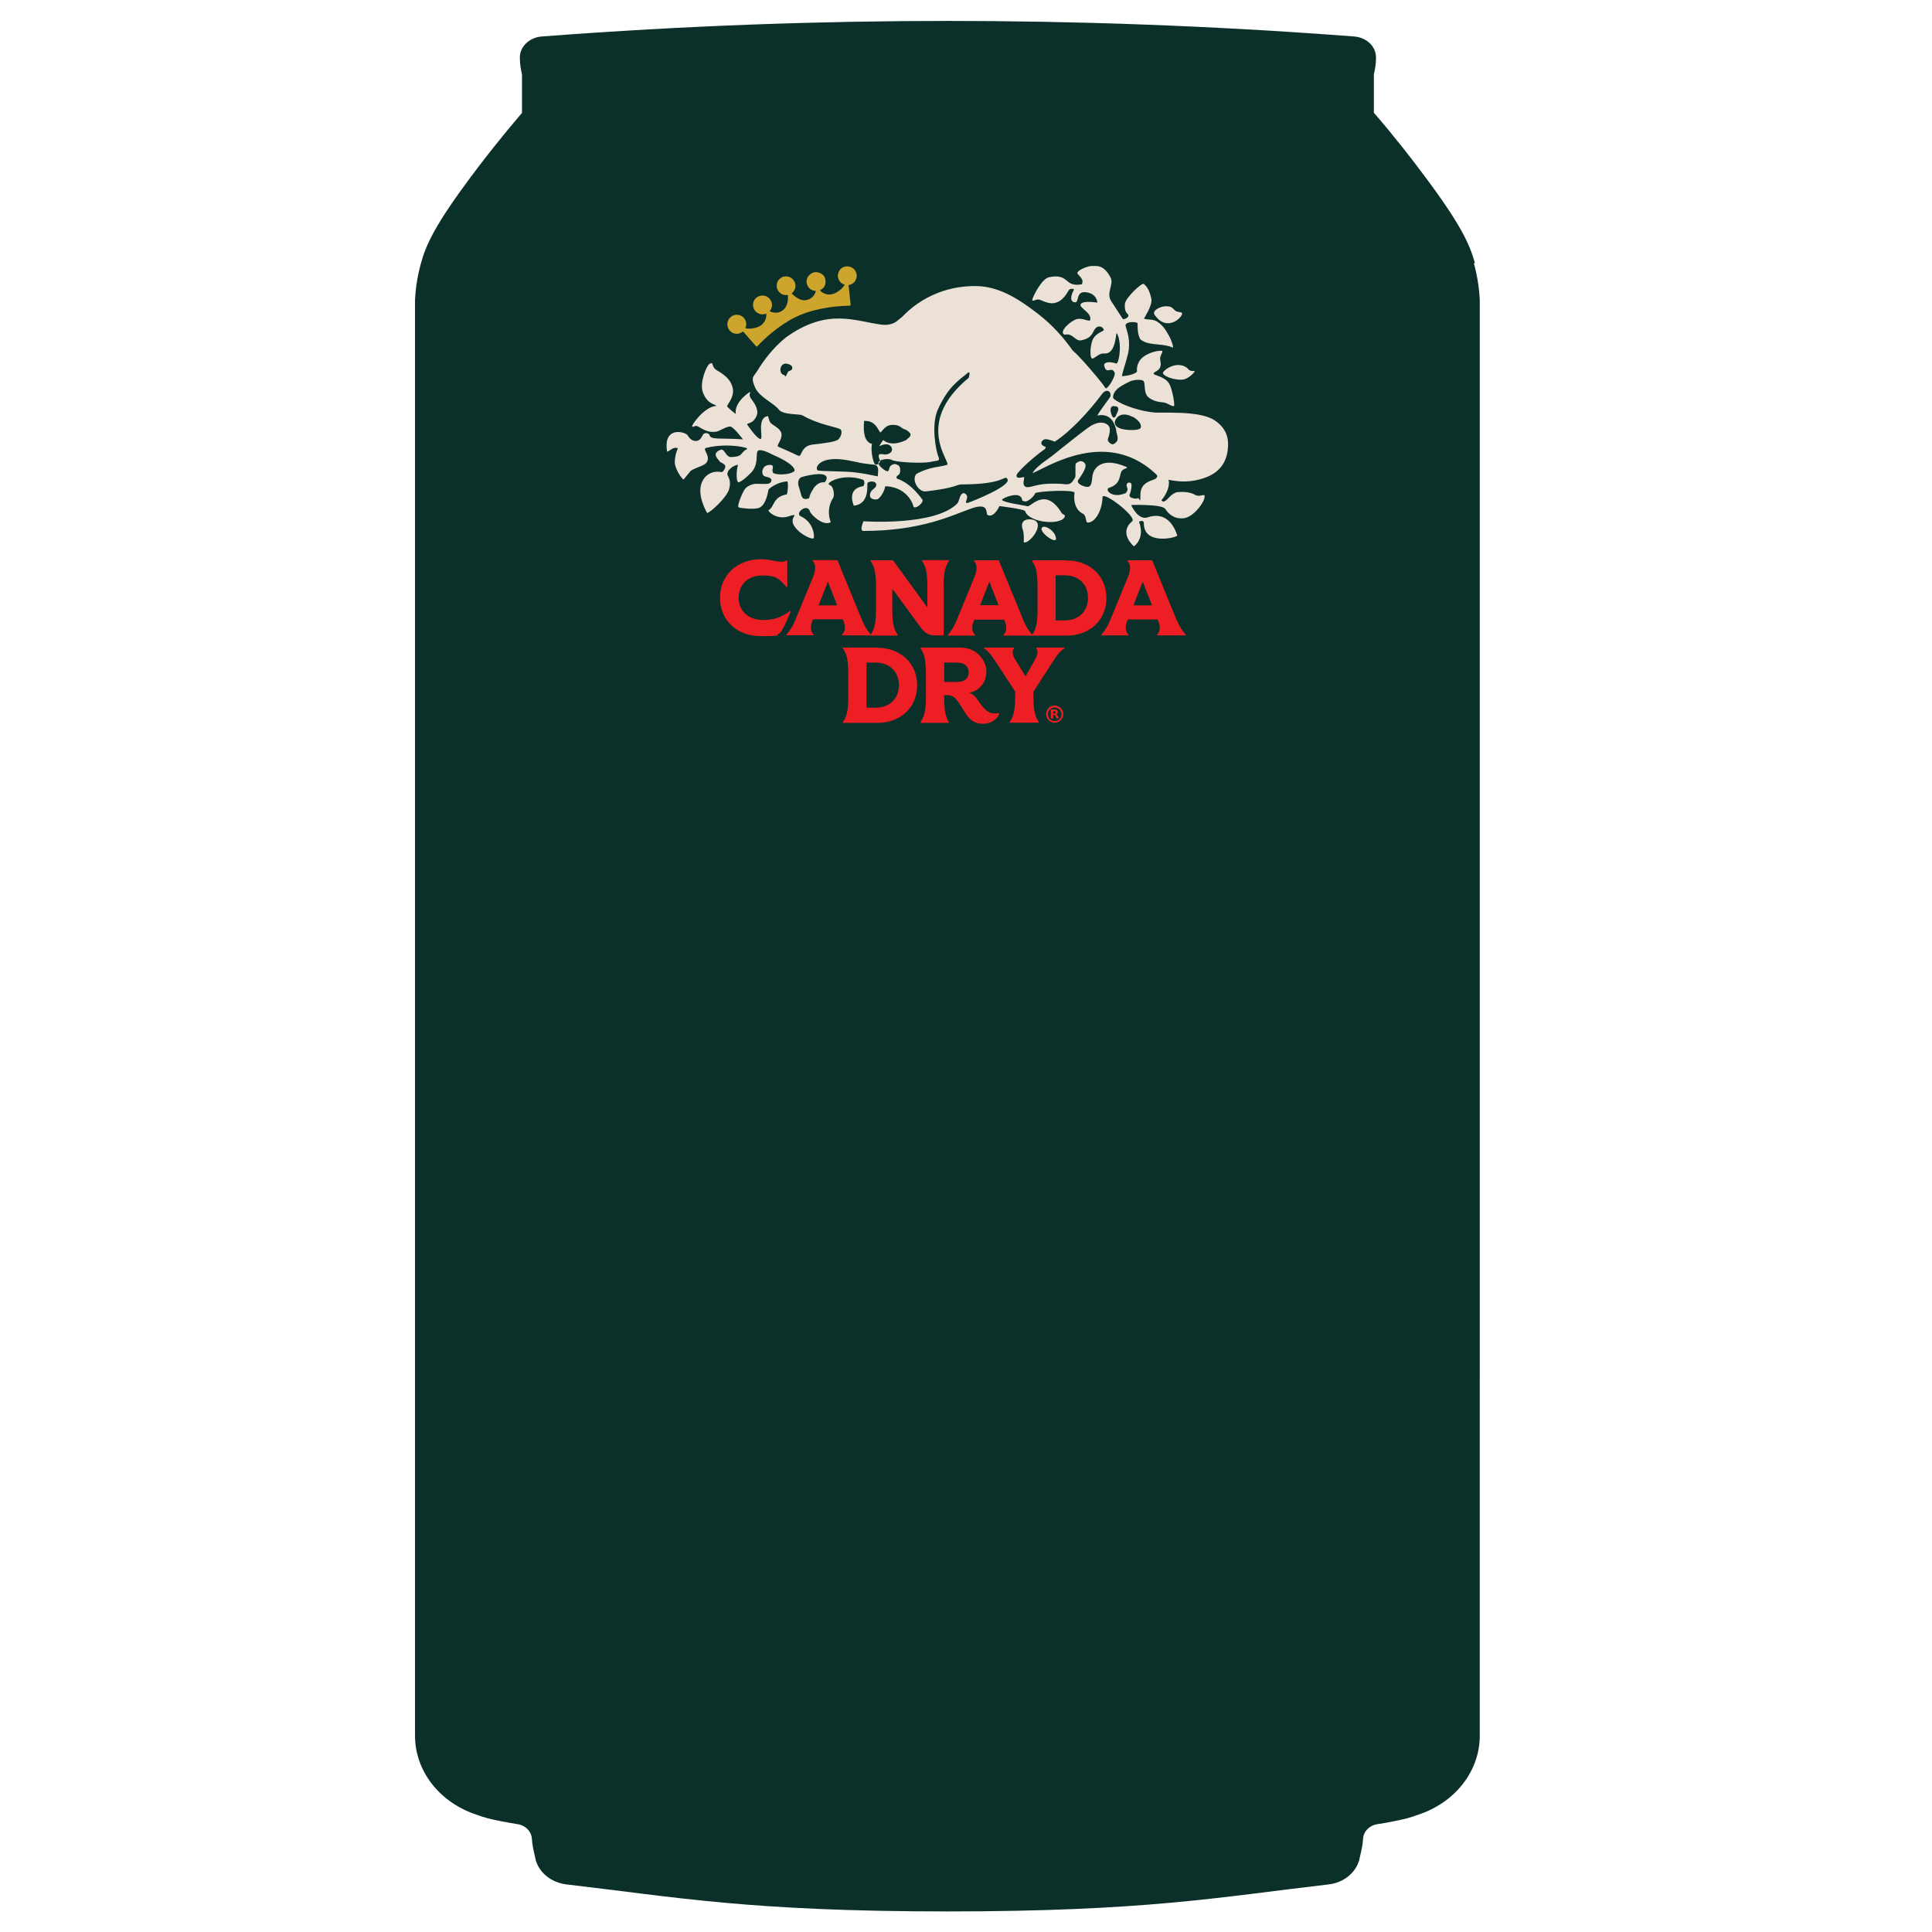
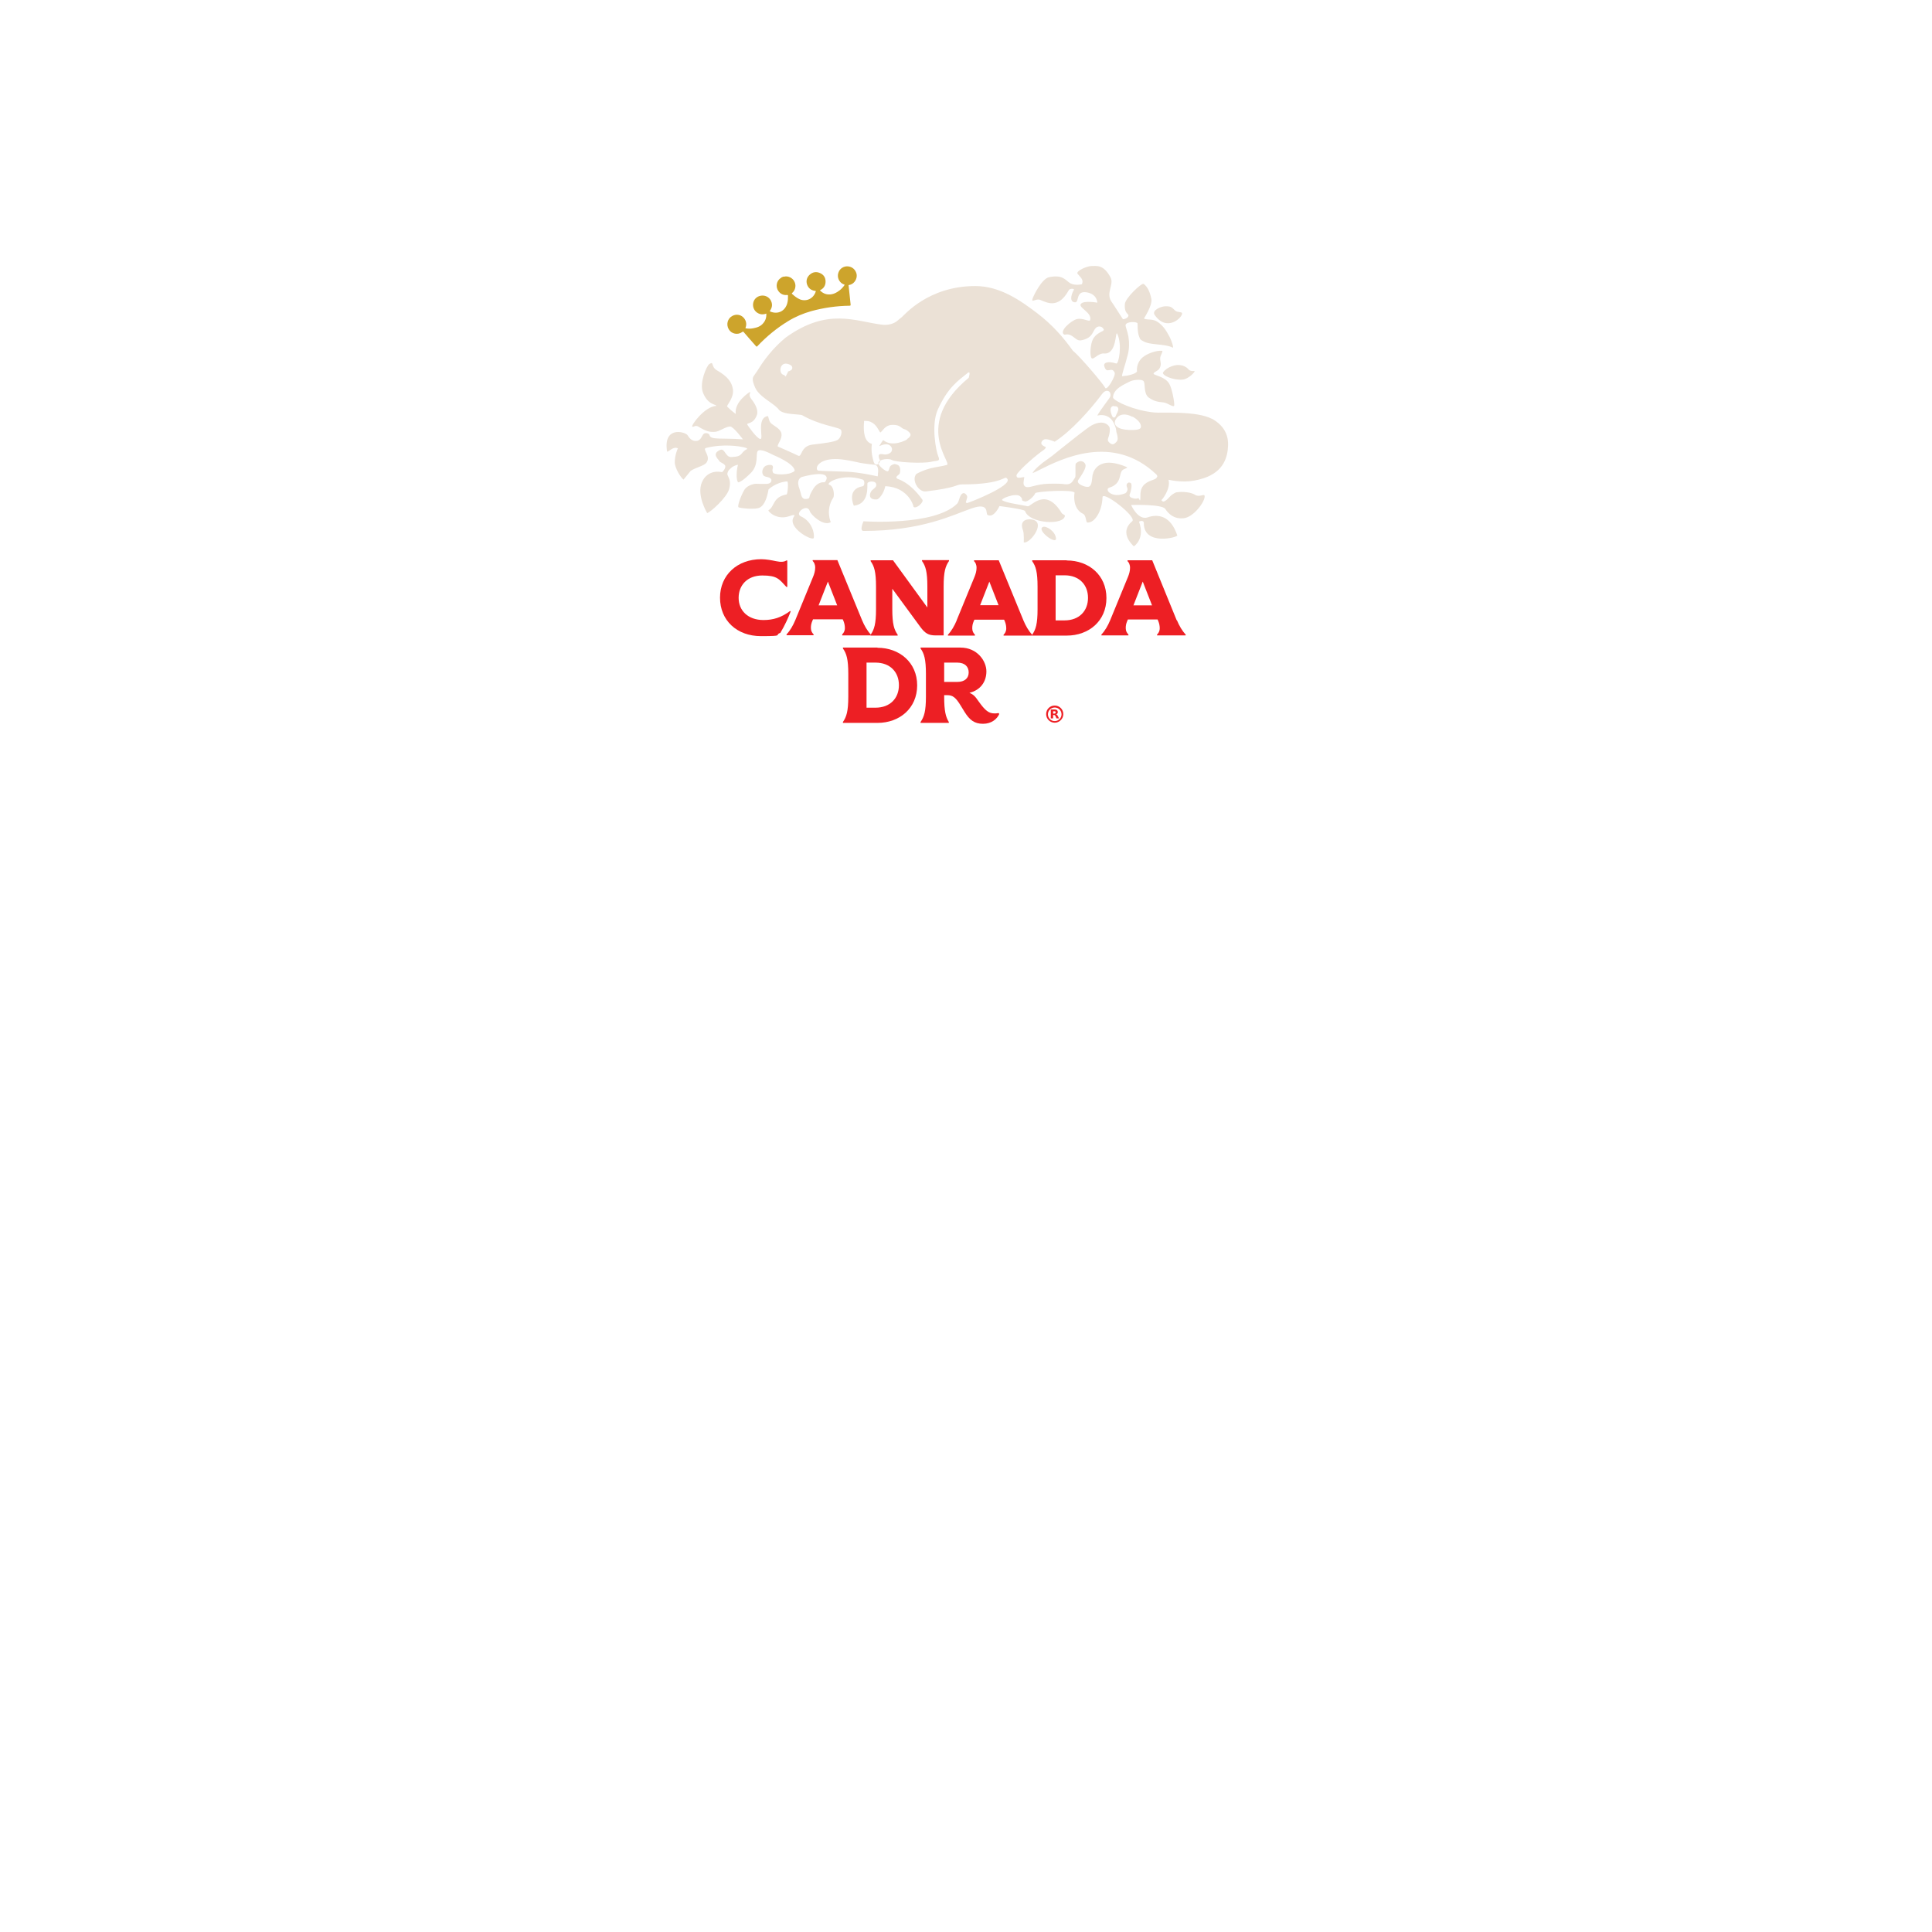
<svg xmlns="http://www.w3.org/2000/svg" id="Layer_1" version="1.1" viewBox="0 0 1080 1080">
-   <path d="M824.5,147.1c-2.9-10.5-7.9-21.6-28.1-48.6-7.1-9.5-16.5-21.7-28.4-35.5v-21.5c.6-2.5,1.2-5.6,1.2-9.2h0c.1-6.3-5.3-11.4-12.2-11.9-81-6.2-157-8.7-227.1-8.7s-146,2.5-227.1,8.7c-6.8.5-12.3,5.7-12.2,11.8h0c0,3.7.6,6.8,1.2,9.4v21.5c-11.8,13.8-21.3,26-28.4,35.5-20.2,27.1-25.2,38.1-28.1,48.6-2.3,8.4-3.1,15.7-3.3,20.6v802.5c0,19.1,12.9,36.3,32.6,43.5,7.4,2.7,9.2,3,15.6,4.3,2.7.5,5.7,1.1,9,1.6,4.5.6,7.8,4,8.1,8,.3,3.9.9,6.6,2,11.2v.2c1.8,7.6,8.8,13.3,17.4,14.3,61.2,7.1,102.2,15.1,213,15.1s151.8-8,213-15.1c8.6-1,15.5-6.7,17.3-14.3v-.2c1.1-4.6,1.7-7.3,2-11.2.3-4,3.6-7.4,8.1-8,3.3-.5,6.3-1,9-1.6,6.4-1.3,8.1-1.6,15.5-4.3,19.7-7.2,32.6-24.4,32.6-43.5V167.7c-.2-4.9-1-12.2-3.3-20.6h0Z" fill="#0b3029" />
  <path d="M645.4,175.9c-1.6-2.4,3.6-4.8,6.4-4.7,3.2,0,3.4.9,5.1,2.4,1.4,1.2,3.8.6,3.9,1.5.4,2.2-8.6,11-15.5.7h0ZM660.6,204.2c3.7,1.2,3.4,2.4,4.6,2.9,1.2.5,1.7.2,2.5.3s-3.2,4.5-6.6,4.8c-5.3.5-12-2.5-10.9-4.1,2.1-2.9,7.2-4.8,10.3-3.8ZM582.9,294.6c1.8-.9,7,2.3,7.4,6.3.4,4-11-4.5-7.4-6.3ZM572.3,303.2s.2-4.9-.4-6.6c-2.6-6.7,3.7-6.3,3.7-6.3,10.4.3.3,13.8-3.2,12.9h0ZM677.6,234.2c-8.8-4.7-28.2-3.2-32.2-3.6-11.5-1.1-21.9-6.1-23.2-8.2-.2-5.2,7-7.8,9.1-9,2.1-1.2,6.5-1.4,7.7-.6,1.6,1-.1,6.9,3.1,9.4,3.9,2.9,7,2.4,9,2.9,2,.5,5.1,2.9,5.3,1.5.2-1.3-1.1-9.2-2.8-12.1-2.2-3.9-8.4-4.7-8.7-5.5-.4-.8,2.3-1.6,3.1-2.8,2-2.9-.2-4.8.8-7.2.6-1.5,1.4-2.8.8-2.9-3.4-.3-8.4,1.6-10.9,3.7-3.9,3.4-3.1,7.9-3.1,7.9-.9,1.4-5.2,2.4-8.3,2.6-.6,0,2.4-8.7,2.5-9.7,0-.7,2.2-5,1-12.4-.5-2.9-1.7-5.7-1.6-6.5.4-2.2,6.7-1.9,6.7-.9,0,4.4.4,6.2.9,7.4.6,1.5.4,1.5,2.2,2.5,4,2.4,12,1.3,16.5,3.6.9.5-.8-4.4-1.7-6-.8-1.4-2.1-4-3.7-5.7-4.9-5.5-7.6-3.2-10.6-4.5-.2,0,4.9-7.3,4.1-11.1-.8-3.9-2.2-6.8-4.3-8.3-1.1-.7-10.3,7.9-10.5,11.3-.4,6.2,2.8,5,1.8,7-.6,1.1-2.7,1.6-2.9,1.4-3.2-4.8-4.7-7.4-6.4-9.8-3.3-4.9,1.6-9.5-.5-13.5-4-7.6-8.1-6.3-10.6-6.4-2.6,0-9.1,2.9-7.8,4.4,2.3,2.6,3.3,3.4,2.4,5.8,0,0-3.8.9-6.4-.5-2.6-1.4-4.1-5.2-12.1-3.4-4,.9-8.8,10.6-9.2,12.3-.4,2.1,2.1-.7,4.5.4,2.1.9,4.6,2,7.1,1.8,5.6-.5,8.2-6.6,8.9-7.5.7-.8,3.1-.7,2.7,0-1.9,3.4-2.3,6.9.7,7,2.4,0,.2-6.5,6.3-5.6,6.1.9,6.1,5.8,6.1,5.8,0,0-7.6-1.4-9.2.7s6.4,4.8,5.2,9c-.4,1.3-4.1-1.4-7.5-.5-3.1.8-9.8,6.6-7.2,8.5.8.6,2-.8,4.7,1,2.5,1.7,3.1,2.9,5.7,2.2,5.9-1.5,5.5-4.7,7.4-6.7,1.2-1.3,3.1-1,3.8-.2.5.7,1.4,1.1,0,1.9-1.5.8-4.7,2.2-5.8,5.6-1.1,3.3-1.3,8.6-.2,9.6,1,.9,3.8-3,6.8-2.7,7.6.7,6.2-13.7,7.5-10.9,2.8,6,.8,16.9-.6,16.5-4.7-1.5-7.3-.5-6.7,1.5,1.4,5,4-.3,5.8,3.6.8,1.7-4.6,10.9-5.4,8.3-1.3-2.4-14.2-17.6-18-20.6-5-7-11.1-14.2-20-21-9-6.8-20.5-15.1-34.5-15.1-26.3,0-39.7,16.3-41,17.3-2.3,1.7-3,3-6,3.9-1.7.5-3.4.6-5.2.4-15.1-1.9-30.3-9.7-53.8,7.2-7.2,5.9-12.3,12.8-15.6,18.2-.7,1.2-2.2,3-2.6,3.9-.7,1.7.5,4.4,1.2,6,2.3,4.9,8.8,7.8,12.2,11.1.4.3.7.7.9,1,2.2,3.1,11.9,2.5,13.1,3.2,9.6,5.5,19.3,6.5,21.4,7.9,1.4,1,.2,5-1.7,6-1.9,1-6.6,1.7-13.7,2.5-7.2.8-5.9,7.4-8.3,6.2-3-1.5-11.3-5.1-11.3-5.1-.5-1.1,2.7-4.3,2-7.4-.6-2.6-4.1-4.1-5.7-5.5-1.5-1.3-1.4-4.2-2-4.1-6.4,1.1-2.1,12.8-4,12.8s-7.3-7.8-7.4-8.1c-.3-1.1,3.5,0,5.4-5.3,1-2.8-1.1-6.4-3-8.8-2.2-2.8-.2-3.5-.9-4.1-.1,0-8.9,5.5-7.9,12.3,0,0-2.1-1.4-4.8-4.1-.6-.6,3.9-4.7,3.2-9.7-.6-4-3-7.2-8.8-10.5-3.8-2.1-1.5-5.4-4.4-3.6-1.5,1-5.6,10.4-3.6,15.8,2.7,7.2,7.5,6.6,7.5,7.6-6.6.3-14.4,11.2-13.4,11.6,1,.4,1.5-1.1,3.4,0,4.1,2.5,6.1,3.1,9.2,2.9,2.5-.1,5.7-2.8,8.5-3,1.9,0,7.2,7.2,7.2,7.2-12.4-.9-18,.5-18.7-2.4-.3-1.1-2.3-1.4-3.2-.7-1.2,1-1.4,4-4.5,4s-4.2-3-4.8-3.5c-2.3-2-13.4-4.3-11.2,9.4.5.7,3.5-3.3,6.1-1.7-.2-.1-1.8,3.8-1.8,7.7,0,3.2,3.3,8.6,4.9,9.7l4-4.9c3.2-2.1,7.5-2.7,8.9-4.7,2.5-3.7-2.7-7.5-.3-8.1,9.7-2.5,19.1-.8,19.9-.6,4.1.7,2.9,1.3,2.9,1.3-4,2-1.7,4.1-8.6,4.4-3.5.2-3.6-5.1-6.3-4-5.2,2.2-.8,5.4-.5,6.2.3.8,2,1,3.1,2.3,1,1.2-1.2,3.9-1.6,3.9,0,0,0,0-.1,0-.3,0-2.7-.6-5.3.2,0,0,0,0,0,0-.7.2-1.6.6-2.6,1.3-.8.6-1.4,1.2-1.8,1.7-.5.7-1,1.5-1.4,2.4-3.2,7.3,2.9,17.3,2.9,17.3,1.5-.2,11-8.5,12.3-13.5,1.2-4.4-.3-6.2-1-8,0-.1,0-.3,0-.4,0-.1,0-.2,0-.3.5-1.8,1-2,2.2-3.1,1.1-1.1,3.8-1.9,3.7-1.6-1.2,4.5-.8,10.2.5,9.7,2.5-1,4.9-3.5,6.4-4.9,5.1-4.8,2.8-11.1,4.2-12.6,1.4-1.5,6.4,1.1,8.6,2.2,1.3.6,11.1,4.6,12,8.5.2.8-1.7,1.5-2.7,1.8-2.8.8-6.5.7-7.9.3-.2,0-.4-.1-.6-.2-.2,0-.4-.1-.6-.2-.2-.1-.4-.3-.6-1.5-.1-1,.5-1.2.2-2.3-.3-1.3-3-.8-4-.3-1.6.9-2.4,3.3-1.5,5,.9,1.7,3.7.7,4.7,2.7,0,0,0,0,0,.2,0,.2,0,.4,0,.6-.2.6-.7,1.5-2.7,1.6-5,.1-5.6-.2-6.8,0-3.2.7-4.9,2.1-5.7,3.5-1.8,3.1-4.1,9.2-3.1,9.6,1.1.5,7.6,1.2,10.7.5,3.1-.6,5-4.6,6-10.5,0,0,4-4,10.4-4.5.9,0,.3,7.2-.3,7.3-7.9,1.4-6.6,6.9-10.1,8.8-.6.3,3.6,5,9.9,3.8,1.8-.3,5.7-2.2,4.3-.2-4.2,6.1,10.6,14,11.1,11.9.5-2.2-.8-9.2-7.3-12.1-3.6-1.7,3.7-7.5,5.1-2.8.5,1.8,7.4,8.6,11.7,6.1,0,0-3.1-6.9,1.4-13.7.7-1.1.4-6.5-2.2-7.2-2.5-.7,6.8-6.8,18.7-2.9,1.2.4,1.1,3.5,0,3.7-9.4,1.6-5,10.9-5,10.9,9-1,7.3-11.5,7.6-12.6.4-1.1,4.6-1.6,4.9.6.4,2.2-2.4,2.5-3.2,4.7-1.6,4.3,3.6,4,4.1,3.6,3-2,4.3-7.2,4.1-7.2,13.4.4,16.2,11.9,15.8,11.5,1.5,1.5,6-2.6,5-4-7.4-10.3-13.8-11.4-14.2-11.8-1.2-1.3,1.4-1.9,1.6-3,.5-2.1.2-4.1-1.4-4.7-1.6-.6-1.7-.5-3.2.2-1.6.8-1.1,3-2.1,3.4-1,.5-5.5-3.2-5.3-4.6.3-2.3,6.1-2.6,7.5-1.7,1.9,1.3,17.5,2.2,22.2,1,3.2-.8,5.1,0,3.8-3-1.2-2.7-4.2-17.6-.2-26.3,5.7-12.4,11.1-15.8,16.6-20.3,2-1.6.6,2.7.6,2.7-31.5,26-9,47.8-12.2,48.7-2.7.8-6.1,1.1-9.2,1.9-3.4.9-6.4,2.3-7.8,3.1-3,3.2,1,10.3,5.3,9.8,17.1-2,17.2-3.9,19.7-3.9,25.2,0,24-5.6,25.8-3.1,2.8,3.8-20.2,12.8-21.3,13.1-1.2.4-1.3.7-1.9,0,0,0,.2-.8.7-2.5.2-.6,0-1.5-1-2.3-.4-.3-1-.6-1.8,0-1.4,1-1.7,4.5-2.7,5.5-12.6,12.7-52.4,9.9-52.4,9.9,0,0-2.5,5.4,0,5.4,32.7,0,50-9,60.4-12.6,10.4-3.6,7.6,3,9,3.7,3.6,1.8,6.6-5,6.6-5,0,0,13.9,1.7,14.3,2.8,2.4,7.1,22.2,8.2,22.3,2.4l-1.7-1.1c-9.1-15.3-17.3-3.6-19.1-4-7.2-1.4-11.7-1.9-14.2-3.3-1.5-.8,7.4-4.4,9.9-2.3,2.4,2.1-.3,2.2,2.7,2.9,1.5.4,5.1-2.7,5.8-4.6.4-1,21.8-2.3,22-.2-.2.4-1.4,8.8,4.7,11.7,2,1,1.4,4.9,2.5,4.9,4.1.3,8.2-6.5,8.4-14.1,0-4,19.5,11,16.6,13.4-7.9,6.6.9,13.9.9,14s6.5-4.1,2.9-13.8c0,0,2.7-1.3,2.7.9,0,12.8,19,7.9,18.7,6.8-3.8-11.4-11.1-12-16.5-10.1-5.5,1.9-9.3-6.9-9.3-6.9,0,0,17.2-.6,19.1,2.2,1.6,2.5,4.7,5.8,10.3,5.2s12-9.4,11.7-12.4c-.2-1.6-2.8.9-5.4-.7-3.5-2.2-10-1.6-10.7-1.3-3,1.4-3.5,2.7-5,4-1.8,1.5-2.4,1.3-3.1.2.2.3,5.4-6.3,4-11.3,6.5,1.3,12.5,1.5,19.7-.9,11.3-3.7,13.4-12,13.6-18.4.1-3.8-.7-10.4-9.5-15.1h0ZM440.6,207.7l-.6,1.2-.4.8-.4.8-.6-.6-.3-.3c-.5,0-1-.3-1.4-.8-.8-1-.9-2.9,0-4.3.4-.6,1.6-1.8,4-.9.6.2,2.1.8,2,2.1,0,.9-.9,1.6-2.5,2h0ZM461.3,269.2l-.3.4h-.5c-.1,0-3.4-.4-5.9,3.7-1.3,2.1-2,3.6-2.1,4.5-.1.8-.6.9-1,1,0,0-.1,0-.2,0-.8.2-1.5.2-2.1-.1-1-.6-1.3-1.7-1.6-3.1-.2-.7-.4-1.5-.7-2.4-.6-1.5-1.1-3.5-.3-5.1.4-.8,1.1-1.4,2.1-1.6,1.9-.5,11.2-2.9,13.1-.3.4.5.6,1.5-.4,2.9ZM490.8,265.4l-.2.9-.9-.2c0,0-9.8-2.2-16.3-2.4l-6-.2c-5.5-.1-9.1-.3-9.8-.4-.6,0-1.1-.6-1-1.6.2-1.7,3.2-5.8,13.8-4.7,3.4.4,6.2,1,8.5,1.5,1.3.3,2.5.6,3.5.7,2.7.4,4.5.6,5.5.7.8,0,1.2.1,1.4.2,2.1.5,1.6,4.3,1.4,5.4h0ZM507,245.7h0s0,0,0,0c-.3.2-8.1,4.6-13.3.3-.6.7-1.6,2.3-2.2,3.4,1.9-.9,4.7-1.7,6.2-.2,1.4,1.4.9,2.6.7,3.1-.8,1.4-2.9,2-4.4,1.7-1.4-.3-2.3-.2-2.6.2-.5.6,0,2.2.5,3.1l.2.4-.2.4c-.2.4-.9,1.7-2,1.6-1.1,0-1.5-1.4-1.6-1.9-1.5-5-1.1-8.3-.9-9.7-1-.2-1.8-.7-2.5-1.5-2.8-3.1-1.9-10.2-1.9-10.5v-.8h.9c4.3,0,6.2,3.2,7.3,5.1.3.5.7,1.2.9,1.4.4-.3.8-.7,1.2-1.2,1.1-1.3,2.6-3.1,5.7-3.1s4.1.9,5,1.6c.5.3.8.6,1.2.7,1.5.4,2.1,1,2.6,1.4.1.1.3.3.4.4.6.5.8,1.1.8,1.4,0,1-1,1.8-1.9,2.4h0ZM633.1,232.9c2.8,1.5,5.2,4,4.6,6.1-.2.7-1.1,1.1-3,1.3-2.4.2-9.5.3-11.2-2.8-.4-.8-.7-2.2.9-4,1.8-2.2,5.1-2.4,8.6-.5ZM622.5,227.1c.5,0,1.8-.2,2.4.7.6.9,0,2-.3,2.8-.4.7-.6,1.3-.8,1.7-.2.5-.4,1.1-1.1,1.1-.7,0-.9-.6-1.2-1.3-.8-2-.9-3.4-.4-4.3.3-.5.8-.8,1.4-.9ZM646.7,266.7c-.2.8-1,1.1-2.3,1.6-2.7,1-6.9,2.4-6.9,8.3s-.5,1.6-1.3,1.9c-1.4.6-3.6,0-4.4-.7-.4-.4-.5-.9-.3-1.4.9-2.2,1.4-5.5.7-6.3-.2-.2-1-.4-1.2-.4-.5.2-.9.5-1.1.9-.2.5-.2,1.2.2,2,.6,1.4-.5,2.7-.7,2.9h-.1c0,.1-.2.2-.2.2-5.3,2.2-8.1.3-8.9-.3-.8-.6-1.1-1.3-1-1.9,0-.4.4-.7.7-.8,5.1-1.6,5.7-4.6,6.3-6.9.3-1.5.7-2.9,2.1-3.5,1.3-.5,1.7-.8,1.8-1-.1-.1-.4-.3-.7-.4-5.8-2.4-10.5-2.9-13.8-1.4-3.1,1.3-4.2,4-4.5,4.8,0,0,0,.1,0,.2-.4.8-.5,2-.6,3.1-.2,1.8-.4,3.5-1.5,4.3-1.3.9-5-.6-6-1.7-.6-.7-.6-1.3-.3-1.8,4.2-5.9,4.3-7.7,4.1-8.6-.3-1.2-1.6-2.1-2.8-2-1.1,0-2.3,1-2.6,1.3-.3.5-.2,2.9-.2,4.2,0,2.2.1,3.3-.3,3.8-.2.3-.4.6-.6.9-.8,1.3-1.8,3-4.6,2.7h-.4c-1.3-.2-2.7-.4-8.9-.3-3.9.1-6.6.8-8.6,1.3-1.5.4-2.6.7-3.7.6-.7,0-1.2-.4-1.5-.8-.7-.9-.4-2.2-.2-3.5,0-.4.2-.9.2-1.3-.4,0-1.1.1-1.6.2-1.2.2-2.2.4-2.6-.4-.5-.8.2-1.6.5-2,2.6-3.3,9.8-9.7,14.7-13.1.8-.5,1-1.3,1-1.5-1.2-.5-2.4-1.1-2.5-2.1,0-.7.3-1.4,1.3-2,1.2-.8,4.2.3,6.2,1.1,9.2-5.9,19.7-17.6,26.5-26.7,1.5-2,2.9-1.8,3.4-1.6.9.3,1.4,1.3,1.3,2.5,0,.7-.9,1.9-3.3,5.1-1.3,1.8-3.4,4.7-4.1,6.1,4.4-1,7,.9,8.4,2.8,1.2,1.7,2.1,4.3,2.2,5.6v.2c0,.7.3,1.1.4,1.7.4,1.6.8,3.4-.4,4.5,0,0-.1.1-.2.2-.4.4-1.1,1.2-2.2,1-.7-.2-1.5-.8-2-1.5-.3-.5-.4-1.1-.2-1.6,1.3-3.7,1-5.5.9-6.1-.2-.8-1.1-1.9-2.4-2.4-1.4-.6-3.9-.9-7.5,1-2.9,1.6-11.4,8.5-17.1,13-2.2,1.8-4.1,3.3-5.1,4.1-.3.2-1.7,1.2-2.6,1.9-3.7,2.5-7.6,5.9-8.4,7.8.9-.4,2.5-1.1,4-1.9,12.2-6.1,40.9-20.5,65.2,2.6.5.5.6,1,.5,1.3h0Z" fill="#ebe1d6" />
  <path d="M437.9,154.7c.5,0,.9-.2,1.4-.2,2.2,0,4.2,1.3,5,3.4.8,2,.2,4.4-1.4,5.8-.3.3-.4.4,0,.7,1.3,1.2,2.7,2.3,4.4,3,3.5,1.3,7.4-.4,8.7-4.4.2-.5-.2-.3-.4-.4-2.3-.3-3.8-1.6-4.5-3.7-.6-2.1,0-4,1.6-5.4,1.6-1.4,3.5-1.8,5.6-.9,2.1.9,3.2,2.5,3.2,4.8,0,2.2-1,3.8-3,4.8,0,0,0,0-.2.1,1.4,1.4,3.1,2.3,5,2.3,2.4.1,4.4-1,6.2-2.4,1-.8,1.9-1.8,2.7-3-.7-.3-1.4-.6-2-1.1-1.7-1.5-2.3-3.9-1.4-6,.8-2.1,3-3.4,5.2-3.2,2.4.2,4.2,1.8,4.8,4.1.5,2.1-.5,4.4-2.3,5.6-.6.4-1.2.6-1.8.7-.3,0-.4.2-.3.5.4,3.5.7,6.9,1.1,10.4,0,.5,0,.7-.6.7-7.2.1-14.3,1.1-21.3,3-4.6,1.3-8.9,3.1-13,5.6-6.4,3.9-12.1,8.6-17.2,14-.3.4-.5.3-.8,0-2.3-2.6-4.6-5.2-6.9-7.9-.3-.3-.4-.3-.8,0-2.4,1.8-6,1.1-7.5-1.5-1.6-2.7-.7-6.1,2-7.5,2-1.1,4.4-.8,6,.7,1.6,1.5,2.2,3.7,1.4,5.8,0,.1,0,.2-.1.4,1.5.3,2.9.3,4.4,0,2.2-.4,4.2-1.1,5.6-2.9,1.3-1.5,1.8-3.3,1.7-5.3-1.6.6-3.1.6-4.6-.2-2-1-3.1-3.2-2.8-5.4.3-2.3,2-4,4.3-4.4,2.2-.4,4.4.6,5.5,2.5,1.1,2,1,3.9-.3,5.8-.2.3-.2.4.2.6,4.2,1.7,8.2-.3,9.4-4.7.4-1.4.4-2.8.4-4.2,0-.4-.2-.4-.5-.4-2,.2-3.6-.5-4.8-2.1-1.8-2.4-1.2-5.9,1.4-7.5,0,0,.2,0,.2-.2.4-.2.8-.3,1.1-.5h0Z" fill="#cda42c" />
  <path d="M490.5,362h-19.3v.5c2,2.8,3,6,3,14.2v12.7c0,8.2-1,11.3-3,14.2v.5h19.3c12.4,0,22.2-8.2,22.2-21s-9.9-21-22.2-21ZM489.4,395.6h-5v-25.2h5c8.2,0,13.1,5.3,13.1,12.6s-4.9,12.6-13.1,12.6h0Z" fill="#ed1f24" />
  <path d="M555.9,398.8c-3.2,0-5.2-1.6-8.9-6.8-1.9-2.8-2.9-3.8-5.1-4.7,6.2-1.5,9.5-6.2,9.5-12s-5.1-13.3-14.5-13.3h-22.3v.5c2,2.8,3,6,3,14.2v12.7c0,8.2-1,11.3-3,14.2v.5h15.8v-.5c-1.7-2.8-2.6-6-2.6-14.2v-.8h1.7c3,0,4.7,1.1,7.7,6.1l1.9,3.1c2.9,4.7,5.6,6.8,10.4,6.8s7.9-2.7,9.1-5.5l-.4-.5c-1,.2-1.7.2-2.4.2h0ZM535.1,381.2h-7.3v-10.8h7.3c4.3,0,6.4,2.3,6.4,5.5s-2.2,5.3-6.4,5.3h0Z" fill="#ed1f24" />
-   <path d="M579.2,362.5c.5.5.8,1.3.8,2.3s-1,3.1-1.8,4.6l-4.9,8.7-5.4-8.7c-.9-1.4-1.8-3.2-1.8-4.6s.2-1.9.8-2.3v-.5h-16.8v.5c2.6,1.5,4.3,4.1,7.6,9.1l9.8,15v2.7c0,8.2-1,11.3-3,14.2v.5h16.2v-.5c-2-2.8-3-6-3-14.2v-2.6l9.7-15.1c3.2-5,5-7.6,7.6-9.1v-.5h-15.7v.5h0Z" fill="#ed1f24" />
  <path d="M596.3,313.2h-19.3v.5c2,2.8,3,6,3,14.2v12.7c0,8.2-1,11.3-3,14.2v.5h19.3c12.4,0,22.2-8.2,22.2-21s-9.8-21-22.2-21ZM595.1,346.8h-5v-25.2h5c8.2,0,13.1,5.3,13.1,12.6s-4.9,12.6-13.1,12.6h0Z" fill="#ed1f24" />
  <path d="M657.8,346.8l-13.7-33.6h-13.8v.5c.7.6,1.4,1.9,1.4,3.7s-.5,3.5-1.2,5.2l-9.9,24.1c-1.3,3.1-2.9,5.9-4.9,8v.5h15.1v-.5c-.8-.8-1.5-1.9-1.5-3.5s.2-2.5.8-4l.4-.9h16.6l.4.9c.6,1.5.8,2.8.8,4,0,1.6-.7,2.8-1.5,3.5v.5h16v-.5c-2-2.1-3.6-4.9-4.9-8h0ZM633.6,338.4l5.2-13.3,5.2,13.3h-10.3Z" fill="#ed1f24" />
-   <path d="M441.6,341.6c-5,3.7-9.5,5-14.8,5-8.8,0-13.9-5.4-13.9-12.4s4.8-12.5,13.2-12.5,9.4,2,13.5,6.4h.5v-14.8h-.5c-1.2.8-3,1-5.8.4-2.3-.5-5.5-1.1-8.3-1.1-13.3,0-23,8.8-23,21.5s9.4,21.5,22.9,21.5,7.2-.6,10.8-1.8c2.5-4.1,4.6-8.8,5.8-12l-.4-.3h0Z" fill="#ed1f24" />
+   <path d="M441.6,341.6c-5,3.7-9.5,5-14.8,5-8.8,0-13.9-5.4-13.9-12.4s4.8-12.5,13.2-12.5,9.4,2,13.5,6.4h.5v-14.8h-.5c-1.2.8-3,1-5.8.4-2.3-.5-5.5-1.1-8.3-1.1-13.3,0-23,8.8-23,21.5s9.4,21.5,22.9,21.5,7.2-.6,10.8-1.8c2.5-4.1,4.6-8.8,5.8-12l-.4-.3h0" fill="#ed1f24" />
  <path d="M523,355.2h4.5v-27.4c0-8.2,1-11.3,3-14.2v-.5h-15.1v.5c2,2.8,3,6,3,14.2v11.8l-19.2-26.4h-12.5v.5c2,2.8,3,6,3,14.2v12.7c0,8.2-1,11.3-3,14.2v.5h15.1v-.5c-2-2.8-3-6-3-14.2v-11.5l15.7,21.4c2.6,3.5,4.5,4.7,8.5,4.7Z" fill="#ed1f24" />
  <path d="M534.8,346.8c-1.3,3.1-2.9,5.9-4.9,8v.5h15.1v-.5c-.8-.8-1.5-1.9-1.5-3.5s.2-2.5.8-4l.4-.9h16.6l.4.9c.6,1.5.8,2.8.8,4,0,1.6-.7,2.8-1.5,3.5v.5h16v-.5c-2-2.1-3.6-4.9-4.9-8l-13.8-33.6h-13.8v.5c.7.6,1.4,1.9,1.4,3.7s-.5,3.5-1.2,5.2l-9.9,24.1h0ZM553,325l5.2,13.3h-10.3l5.2-13.3Z" fill="#ed1f24" />
  <path d="M470.8,355.2h16v-.5c-2-2.1-3.6-4.9-4.9-8l-13.8-33.6h-13.8v.5c.7.6,1.4,1.9,1.4,3.7s-.5,3.5-1.2,5.2l-9.9,24.1c-1.3,3.1-2.9,5.9-4.9,8v.5h15.1v-.5c-.8-.8-1.5-1.9-1.5-3.5s.2-2.5.8-4l.4-.9h16.6l.4.9c.6,1.5.8,2.8.8,4,0,1.6-.7,2.8-1.5,3.5v.5h0ZM457.6,338.4l5.2-13.3,5.2,13.3h-10.3Z" fill="#ed1f24" />
  <path d="M589.6,394.4c-2.7,0-4.8,2.1-4.8,4.8s2.2,4.8,4.8,4.8,4.8-2.2,4.8-4.8-2.1-4.8-4.8-4.8ZM589.6,403.1c-2.1,0-3.8-1.7-3.8-3.8s1.7-3.8,3.8-3.8,3.8,1.7,3.8,3.8-1.7,3.8-3.8,3.8Z" fill="#ed1f24" />
  <path d="M590.9,399.6c-.2-.1-.3-.2-.5-.3.3,0,.6-.3.7-.5.2-.2.2-.5.2-.8,0-.5-.2-.8-.5-1.1-.3-.2-.8-.3-1.4-.3h-2v5h1.3v-1.9h0s.4,0,.4,0c.2,0,.4,0,.5.1.1,0,.3.3.4.5l.6,1.3h1.4l-.7-1.4c-.1-.3-.3-.5-.4-.6h0ZM589.9,398.7c-.1.1-.3.2-.6.2h-.6v-1.3h.6c.3,0,.5,0,.6.1.1,0,.2.2.2.5s0,.4-.2.5h0Z" fill="#ed1f24" />
</svg>